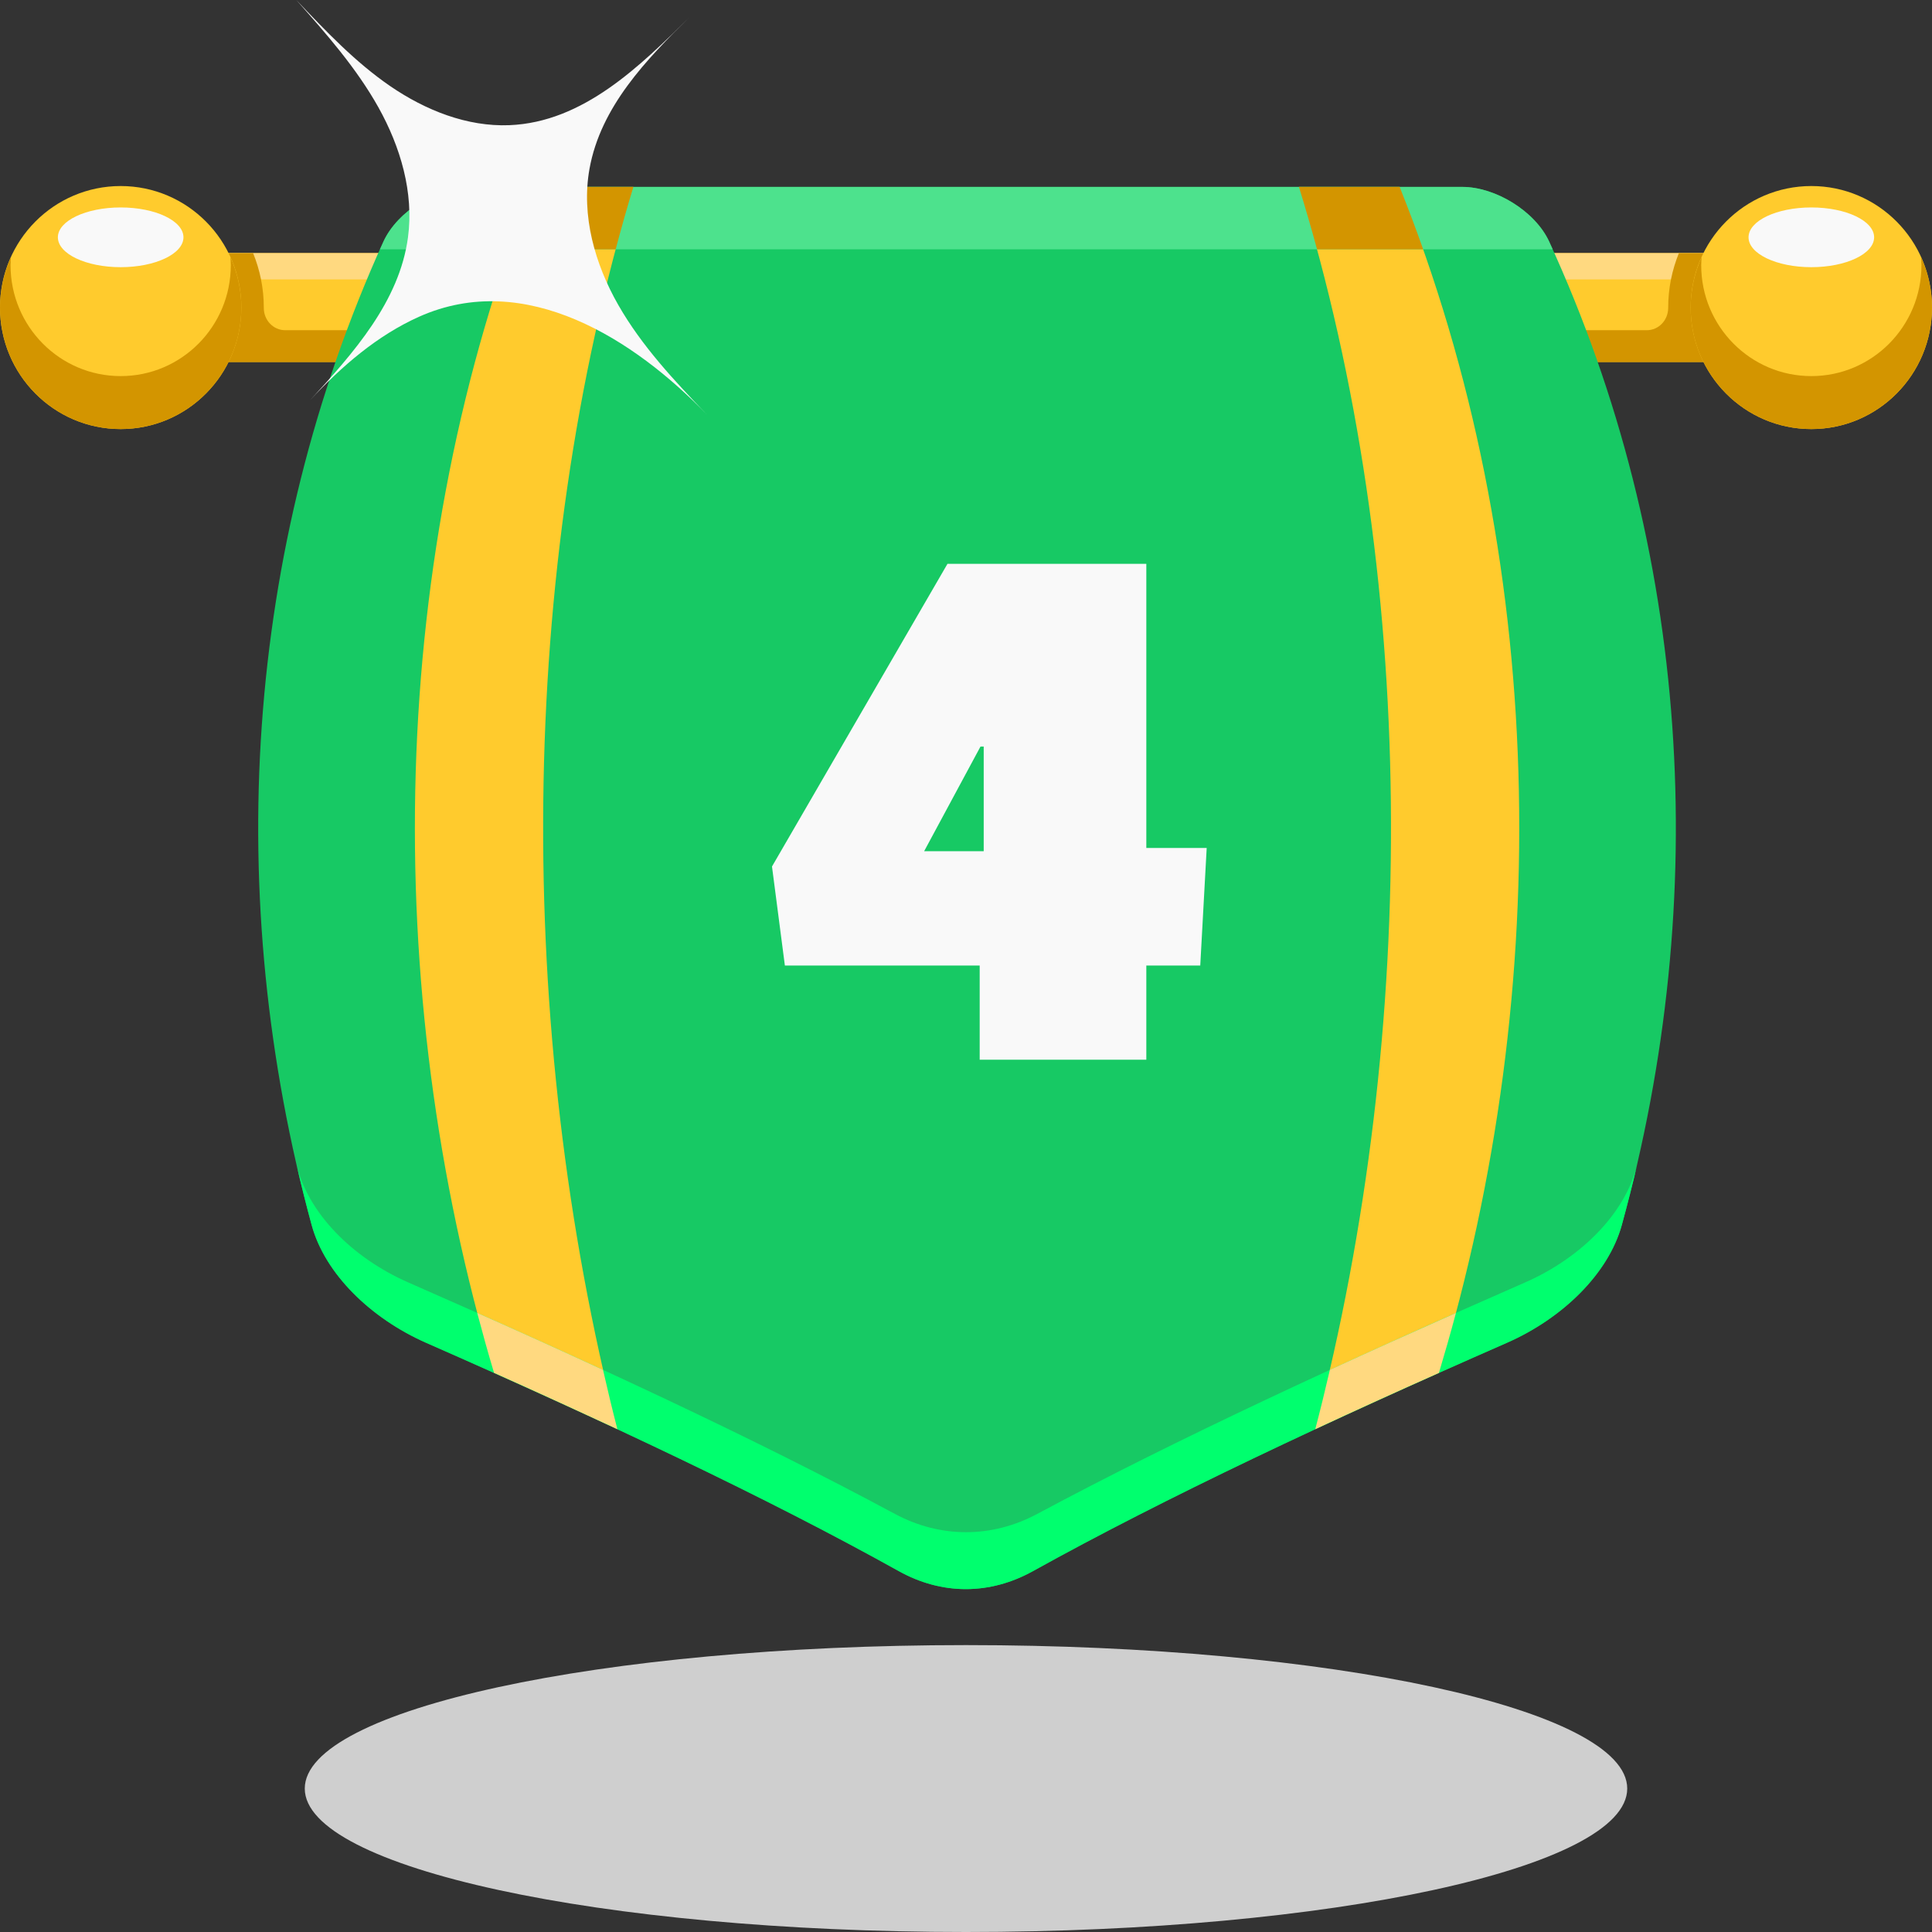
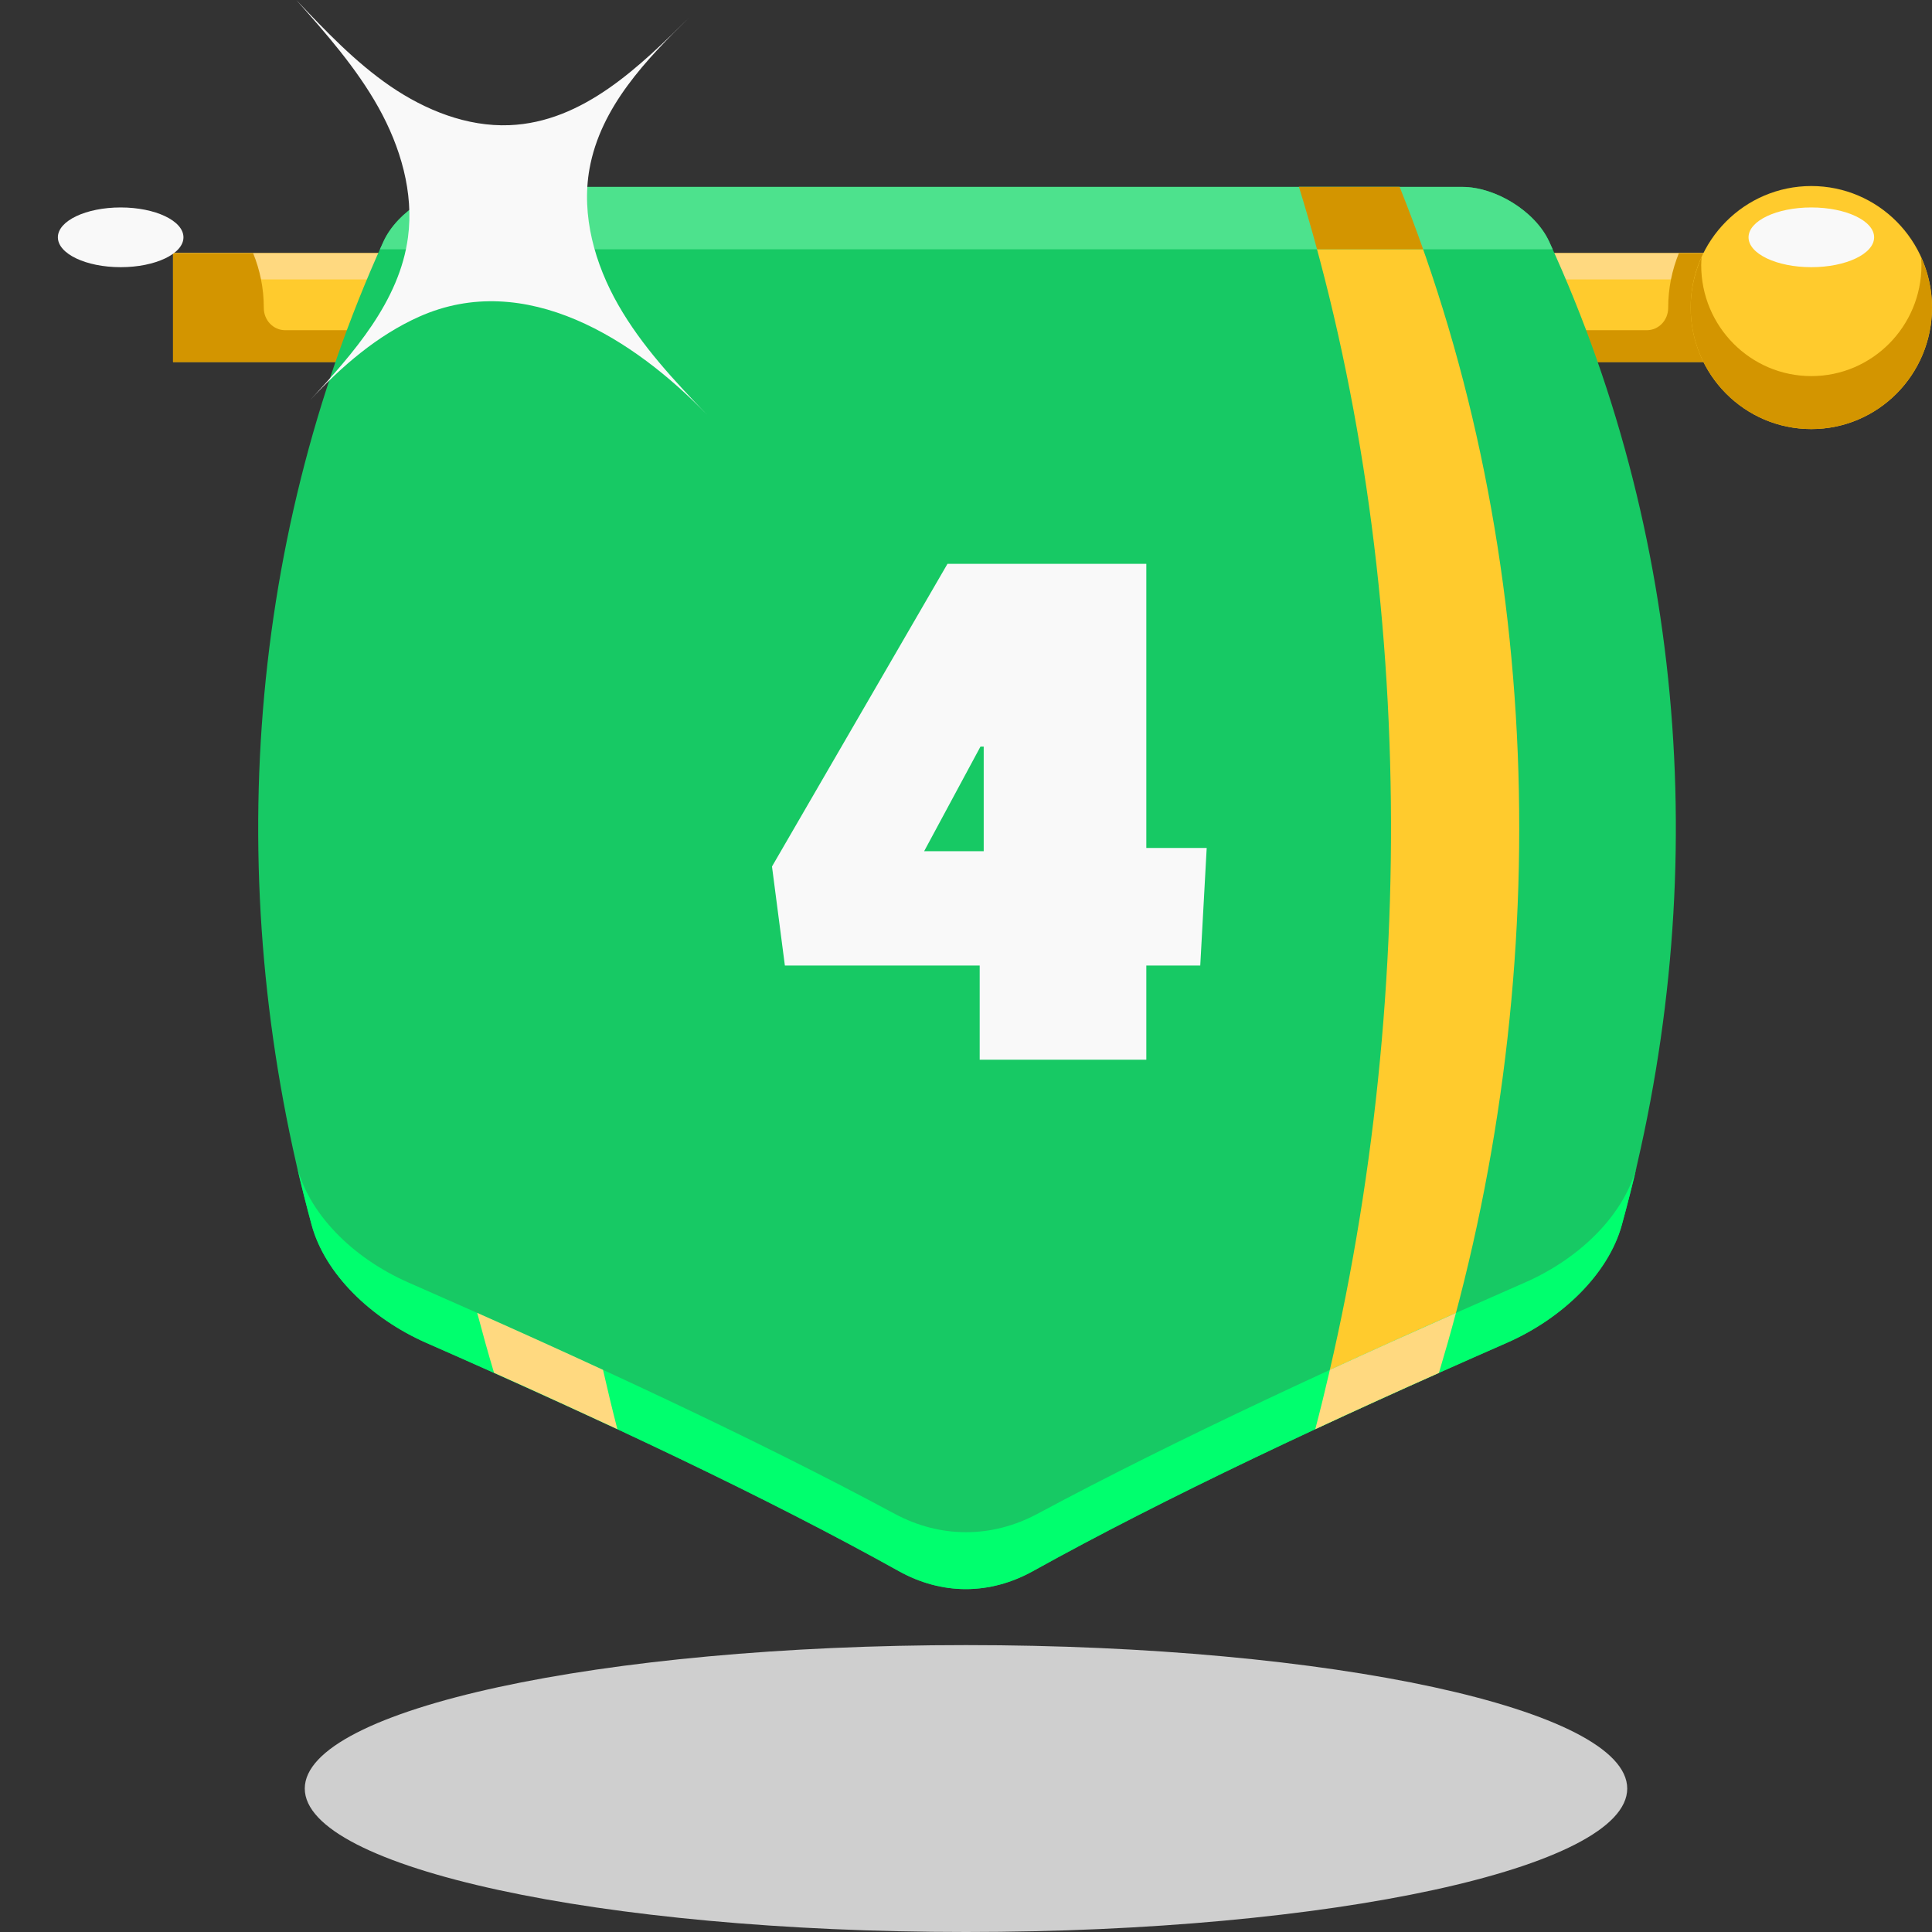
<svg xmlns="http://www.w3.org/2000/svg" width="24" height="24" viewBox="0 0 24 24" fill="none">
  <rect x="0" y="0" width="24" height="24" fill="#333333" stroke="none" />
  <path d="M12 24C16.536 24 20.214 23.202 20.214 22.218C20.214 21.234 16.536 20.436 12 20.436C7.463 20.436 3.786 21.234 3.786 22.218C3.786 23.202 7.463 24 12 24Z" fill="#CFCFCF" />
  <path d="M8.157 3.144H2.15V4.497H8.157V3.144Z" fill="#FFCB2D" />
  <path d="M8.157 3.144H2.15V3.471H8.157V3.144Z" fill="#FFD980" />
  <path d="M3.544 4.102C3.393 4.102 3.276 3.976 3.277 3.823C3.277 3.822 3.277 3.821 3.277 3.82C3.277 3.581 3.229 3.353 3.144 3.144H2.149V4.497H8.157V4.101L3.544 4.102Z" fill="#D39500" />
-   <path d="M1.499 5.33C2.327 5.33 2.998 4.654 2.998 3.82C2.998 2.986 2.327 2.311 1.499 2.311C0.671 2.311 0 2.986 0 3.82C0 4.654 0.671 5.33 1.499 5.33Z" fill="#FFCB2D" />
-   <path d="M2.862 3.194C2.864 3.227 2.867 3.261 2.867 3.294C2.867 4.055 2.255 4.672 1.499 4.672C0.744 4.672 0.131 4.055 0.131 3.294C0.131 3.261 0.134 3.227 0.136 3.194C0.05 3.385 0 3.597 0 3.82C0 4.654 0.671 5.33 1.499 5.33C2.327 5.33 2.998 4.654 2.998 3.82C2.998 3.597 2.948 3.385 2.862 3.194Z" fill="#D39500" />
  <path d="M1.499 3.319C1.93 3.319 2.279 3.153 2.279 2.948C2.279 2.743 1.93 2.577 1.499 2.577C1.068 2.577 0.719 2.743 0.719 2.948C0.719 3.153 1.068 3.319 1.499 3.319Z" fill="#F9F9F9" />
  <path d="M15.843 4.497L21.85 4.497V3.144L15.843 3.144V4.497Z" fill="#FFCB2D" />
  <path d="M15.843 3.471L21.85 3.471V3.144L15.843 3.144V3.471Z" fill="#FFD980" />
  <path d="M20.456 4.102C20.607 4.102 20.723 3.976 20.723 3.823C20.723 3.822 20.723 3.821 20.723 3.82C20.723 3.581 20.771 3.353 20.856 3.144H21.85V4.497H15.843V4.101L20.456 4.102Z" fill="#D39500" />
  <path d="M22.501 5.33C23.329 5.33 24 4.654 24 3.82C24 2.986 23.329 2.311 22.501 2.311C21.673 2.311 21.002 2.986 21.002 3.82C21.002 4.654 21.673 5.33 22.501 5.33Z" fill="#FFCB2D" />
  <path d="M21.138 3.194C21.136 3.227 21.133 3.261 21.133 3.294C21.133 4.055 21.746 4.672 22.501 4.672C23.256 4.672 23.869 4.055 23.869 3.294C23.869 3.261 23.866 3.227 23.864 3.194C23.951 3.385 24 3.597 24 3.82C24 4.654 23.329 5.33 22.501 5.33C21.673 5.33 21.002 4.654 21.002 3.82C21.002 3.597 21.052 3.385 21.138 3.194Z" fill="#D39500" />
  <path d="M22.501 3.319C22.932 3.319 23.281 3.153 23.281 2.948C23.281 2.743 22.932 2.577 22.501 2.577C22.07 2.577 21.721 2.743 21.721 2.948C21.721 3.153 22.07 3.319 22.501 3.319Z" fill="#F9F9F9" />
  <path d="M18.166 2.322C14.056 2.322 9.947 2.322 5.838 2.322C5.428 2.322 4.939 2.621 4.764 2.998C3.029 6.82 2.764 11.148 3.871 15.218C4.037 15.824 4.604 16.377 5.294 16.681C7.502 17.651 9.519 18.6 11.165 19.517C11.7 19.815 12.295 19.815 12.832 19.517C14.484 18.6 16.506 17.651 18.719 16.681C19.409 16.377 19.979 15.824 20.146 15.218C21.267 11.148 20.999 6.82 19.243 2.998C19.067 2.621 18.575 2.322 18.166 2.322Z" fill="#17C964" />
  <path d="M16.136 2.322C17.611 7.098 17.638 12.765 16.339 17.753C16.837 17.522 17.349 17.288 17.875 17.054C19.331 12.24 19.214 6.876 17.387 2.322C16.97 2.322 16.553 2.322 16.136 2.322Z" fill="#FFCB2D" />
-   <path d="M7.868 2.322C7.451 2.322 7.034 2.322 6.617 2.322C4.818 6.876 4.702 12.24 6.137 17.054C6.661 17.288 7.173 17.522 7.669 17.753C6.396 12.765 6.422 7.098 7.868 2.322Z" fill="#FFCB2D" />
  <path d="M18.943 15.932C16.704 16.912 14.624 17.874 12.884 18.807C12.318 19.109 11.682 19.109 11.118 18.807C9.384 17.874 7.309 16.912 5.074 15.932C4.376 15.626 3.822 15.067 3.681 14.457C3.74 14.712 3.803 14.965 3.872 15.218C4.037 15.824 4.605 16.377 5.294 16.681C7.502 17.651 9.519 18.6 11.165 19.517C11.7 19.815 12.295 19.815 12.832 19.517C14.485 18.6 16.507 17.651 18.719 16.681C19.41 16.378 19.979 15.824 20.147 15.218C20.216 14.966 20.281 14.712 20.34 14.457C20.198 15.067 19.642 15.626 18.943 15.932Z" fill="#00FF6E" />
  <path d="M18.166 2.322C14.056 2.322 9.947 2.322 5.838 2.322C5.429 2.322 4.939 2.621 4.765 2.998C4.75 3.031 4.735 3.064 4.72 3.097C9.576 3.097 14.432 3.097 19.288 3.097C19.273 3.064 19.258 3.031 19.243 2.998C19.067 2.621 18.575 2.322 18.166 2.322Z" fill="#4DE28D" />
  <path d="M16.339 17.753C16.837 17.521 17.349 17.288 17.875 17.054C17.949 16.807 18.02 16.559 18.086 16.31C17.553 16.547 17.03 16.782 16.52 17.017C16.463 17.264 16.403 17.509 16.339 17.753Z" fill="#FFD980" />
  <path d="M17.679 3.097C17.587 2.836 17.489 2.578 17.387 2.322C16.97 2.322 16.553 2.322 16.136 2.322C16.215 2.578 16.29 2.836 16.361 3.097C16.8 3.097 17.239 3.097 17.679 3.097Z" fill="#D39500" />
  <path d="M7.669 17.753C7.606 17.509 7.547 17.264 7.491 17.017C6.983 16.782 6.461 16.546 5.928 16.309C5.994 16.558 6.063 16.807 6.137 17.053C6.436 17.187 6.731 17.321 7.021 17.454C7.24 17.554 7.456 17.654 7.669 17.753Z" fill="#FFD980" />
-   <path d="M7.648 3.097C7.717 2.836 7.79 2.578 7.868 2.322C7.451 2.322 7.034 2.322 6.617 2.322C6.516 2.578 6.42 2.836 6.33 3.097C6.769 3.097 7.208 3.097 7.648 3.097Z" fill="#D39500" />
  <path d="M14.91 11.994H14.24V13.164H12.17V11.994H9.75L9.59 10.764L11.77 7.004H14.24V10.534H14.99L14.91 11.994ZM12.22 10.574V9.274H12.18L11.48 10.574H12.22Z" fill="#F9F9F9" />
  <path d="M7.681 3.789C7.389 3.279 7.219 2.676 7.323 2.097C7.461 1.327 8.031 0.737 8.567 0.212C7.95 0.821 7.246 1.518 6.328 1.555C5.801 1.576 5.285 1.369 4.849 1.071C4.413 0.772 4.045 0.384 3.681 0C4.053 0.42 4.427 0.844 4.701 1.334C4.974 1.823 5.143 2.391 5.068 2.949C4.962 3.742 4.394 4.383 3.853 4.97C4.243 4.551 4.686 4.167 5.207 3.934C6.529 3.344 7.884 4.218 8.786 5.155C8.379 4.732 7.973 4.3 7.681 3.789Z" fill="#F9F9F9" />
</svg>